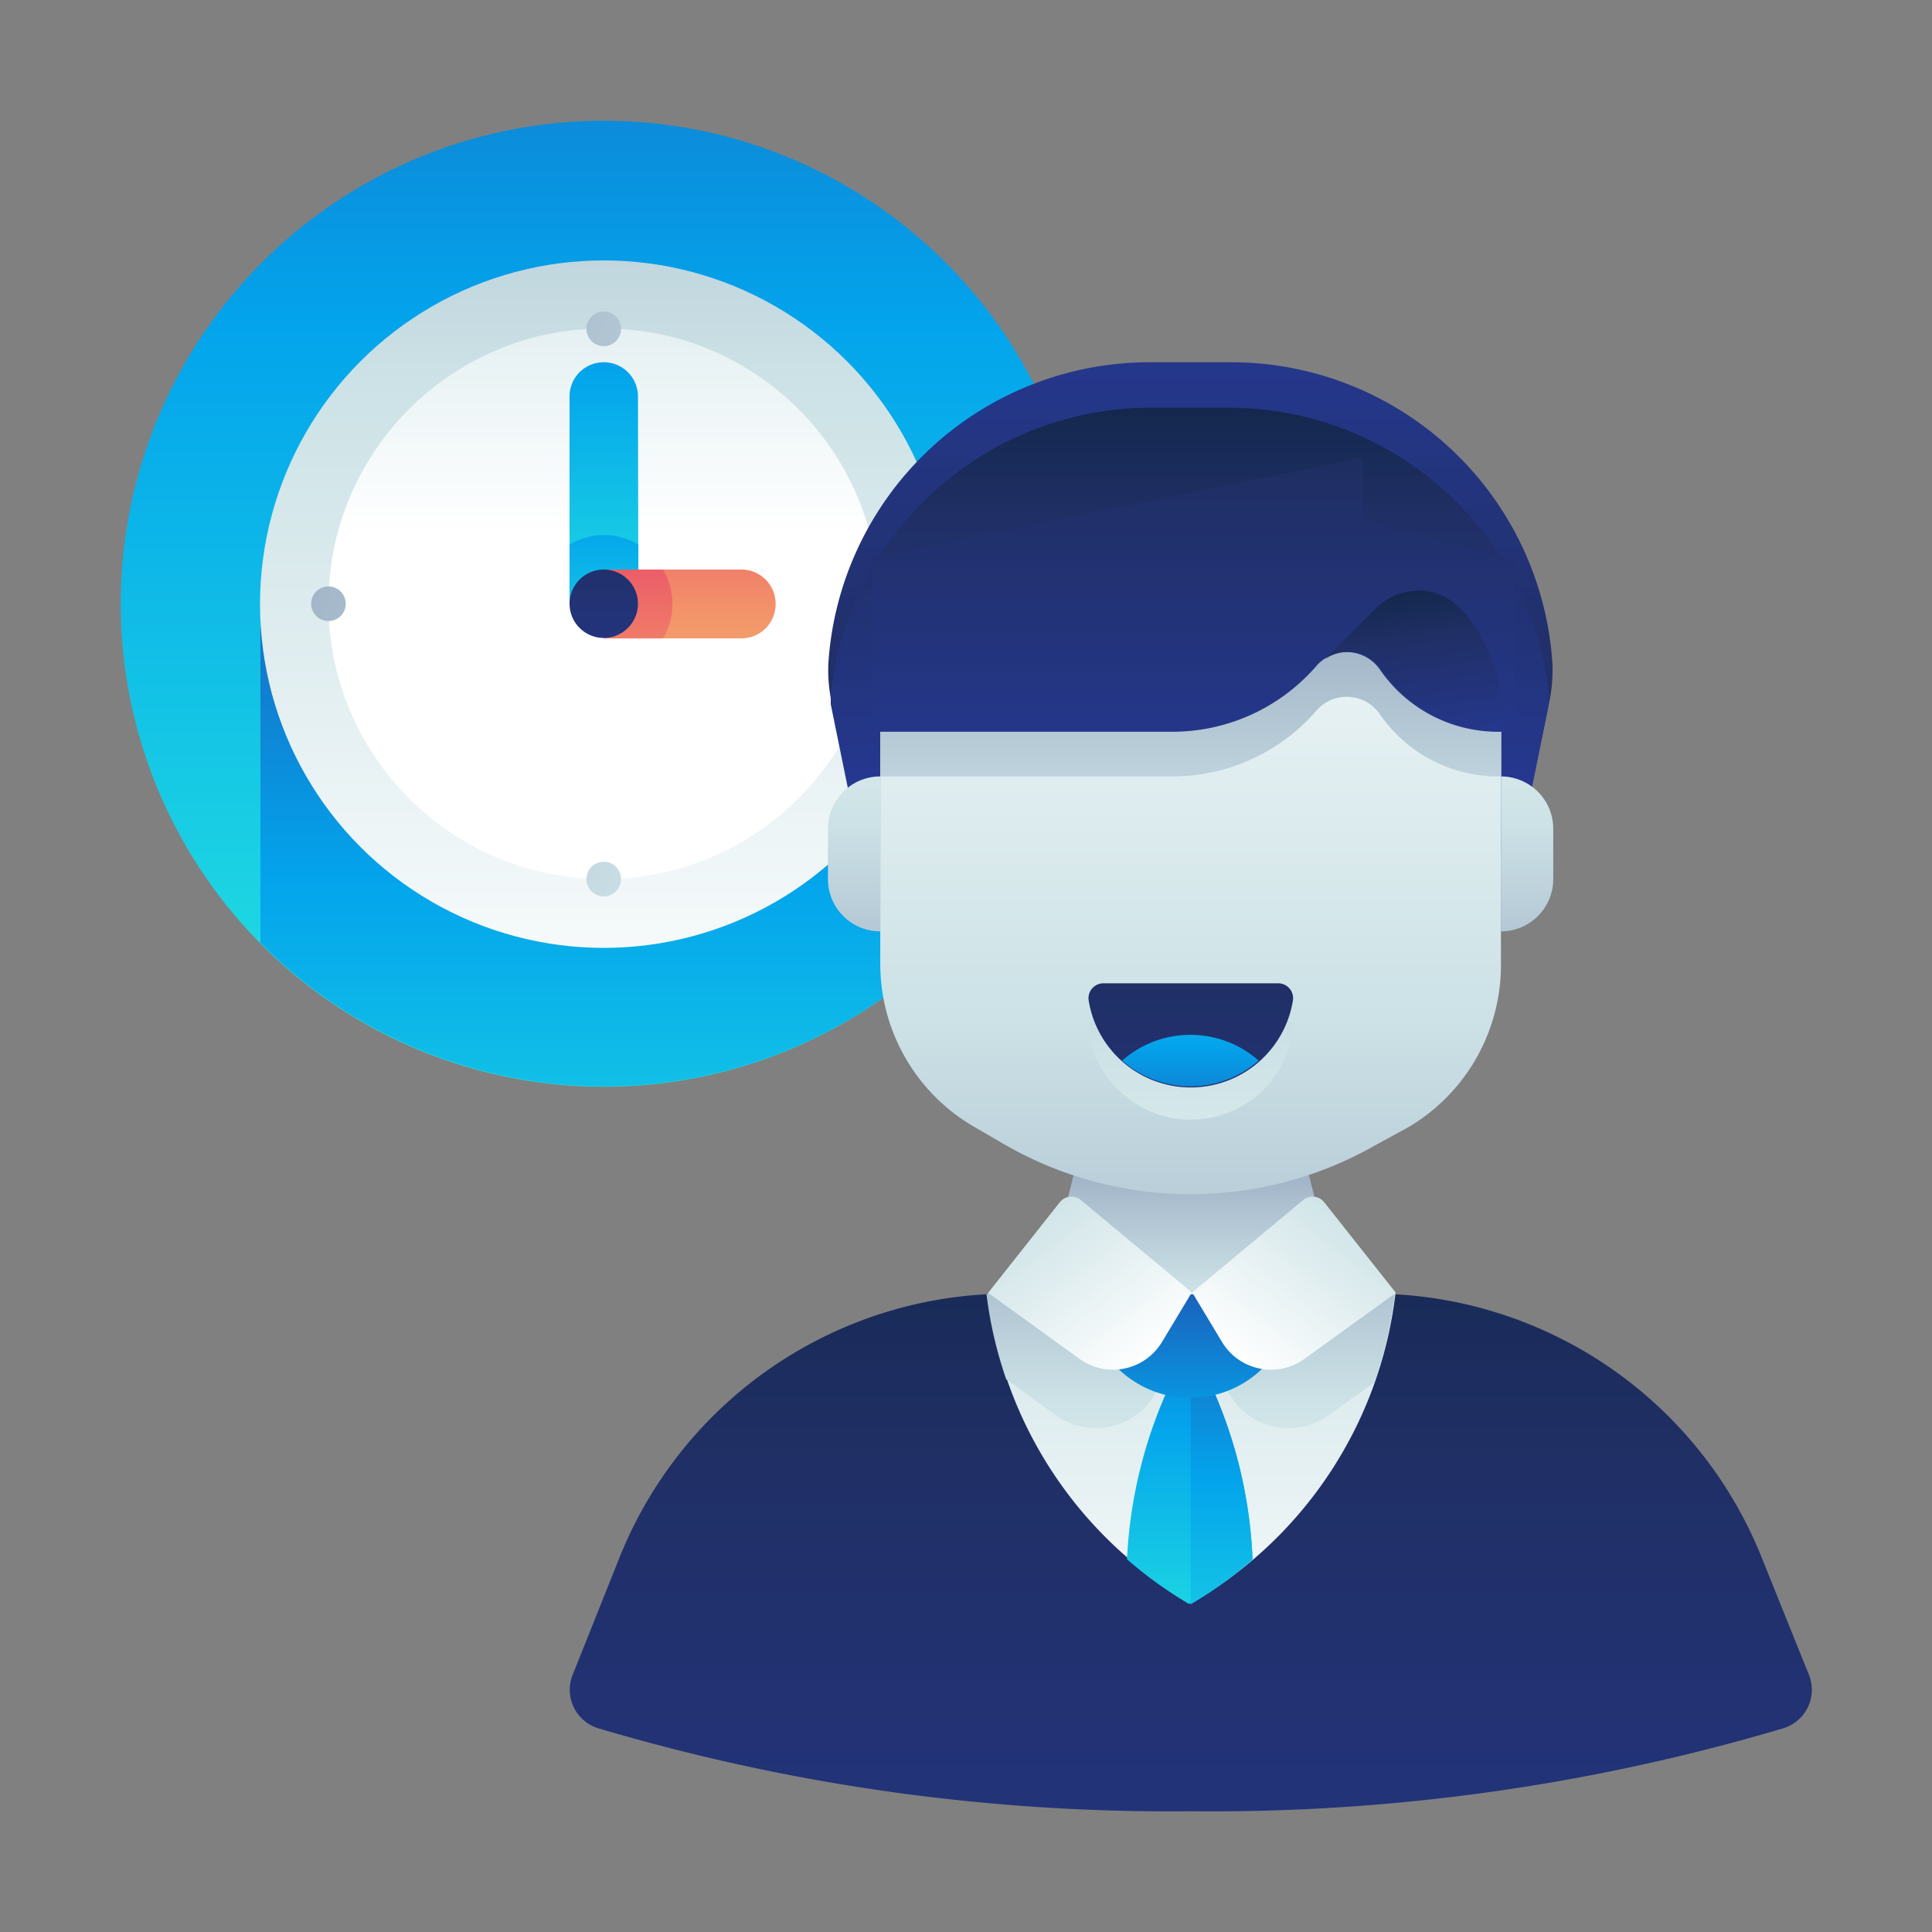
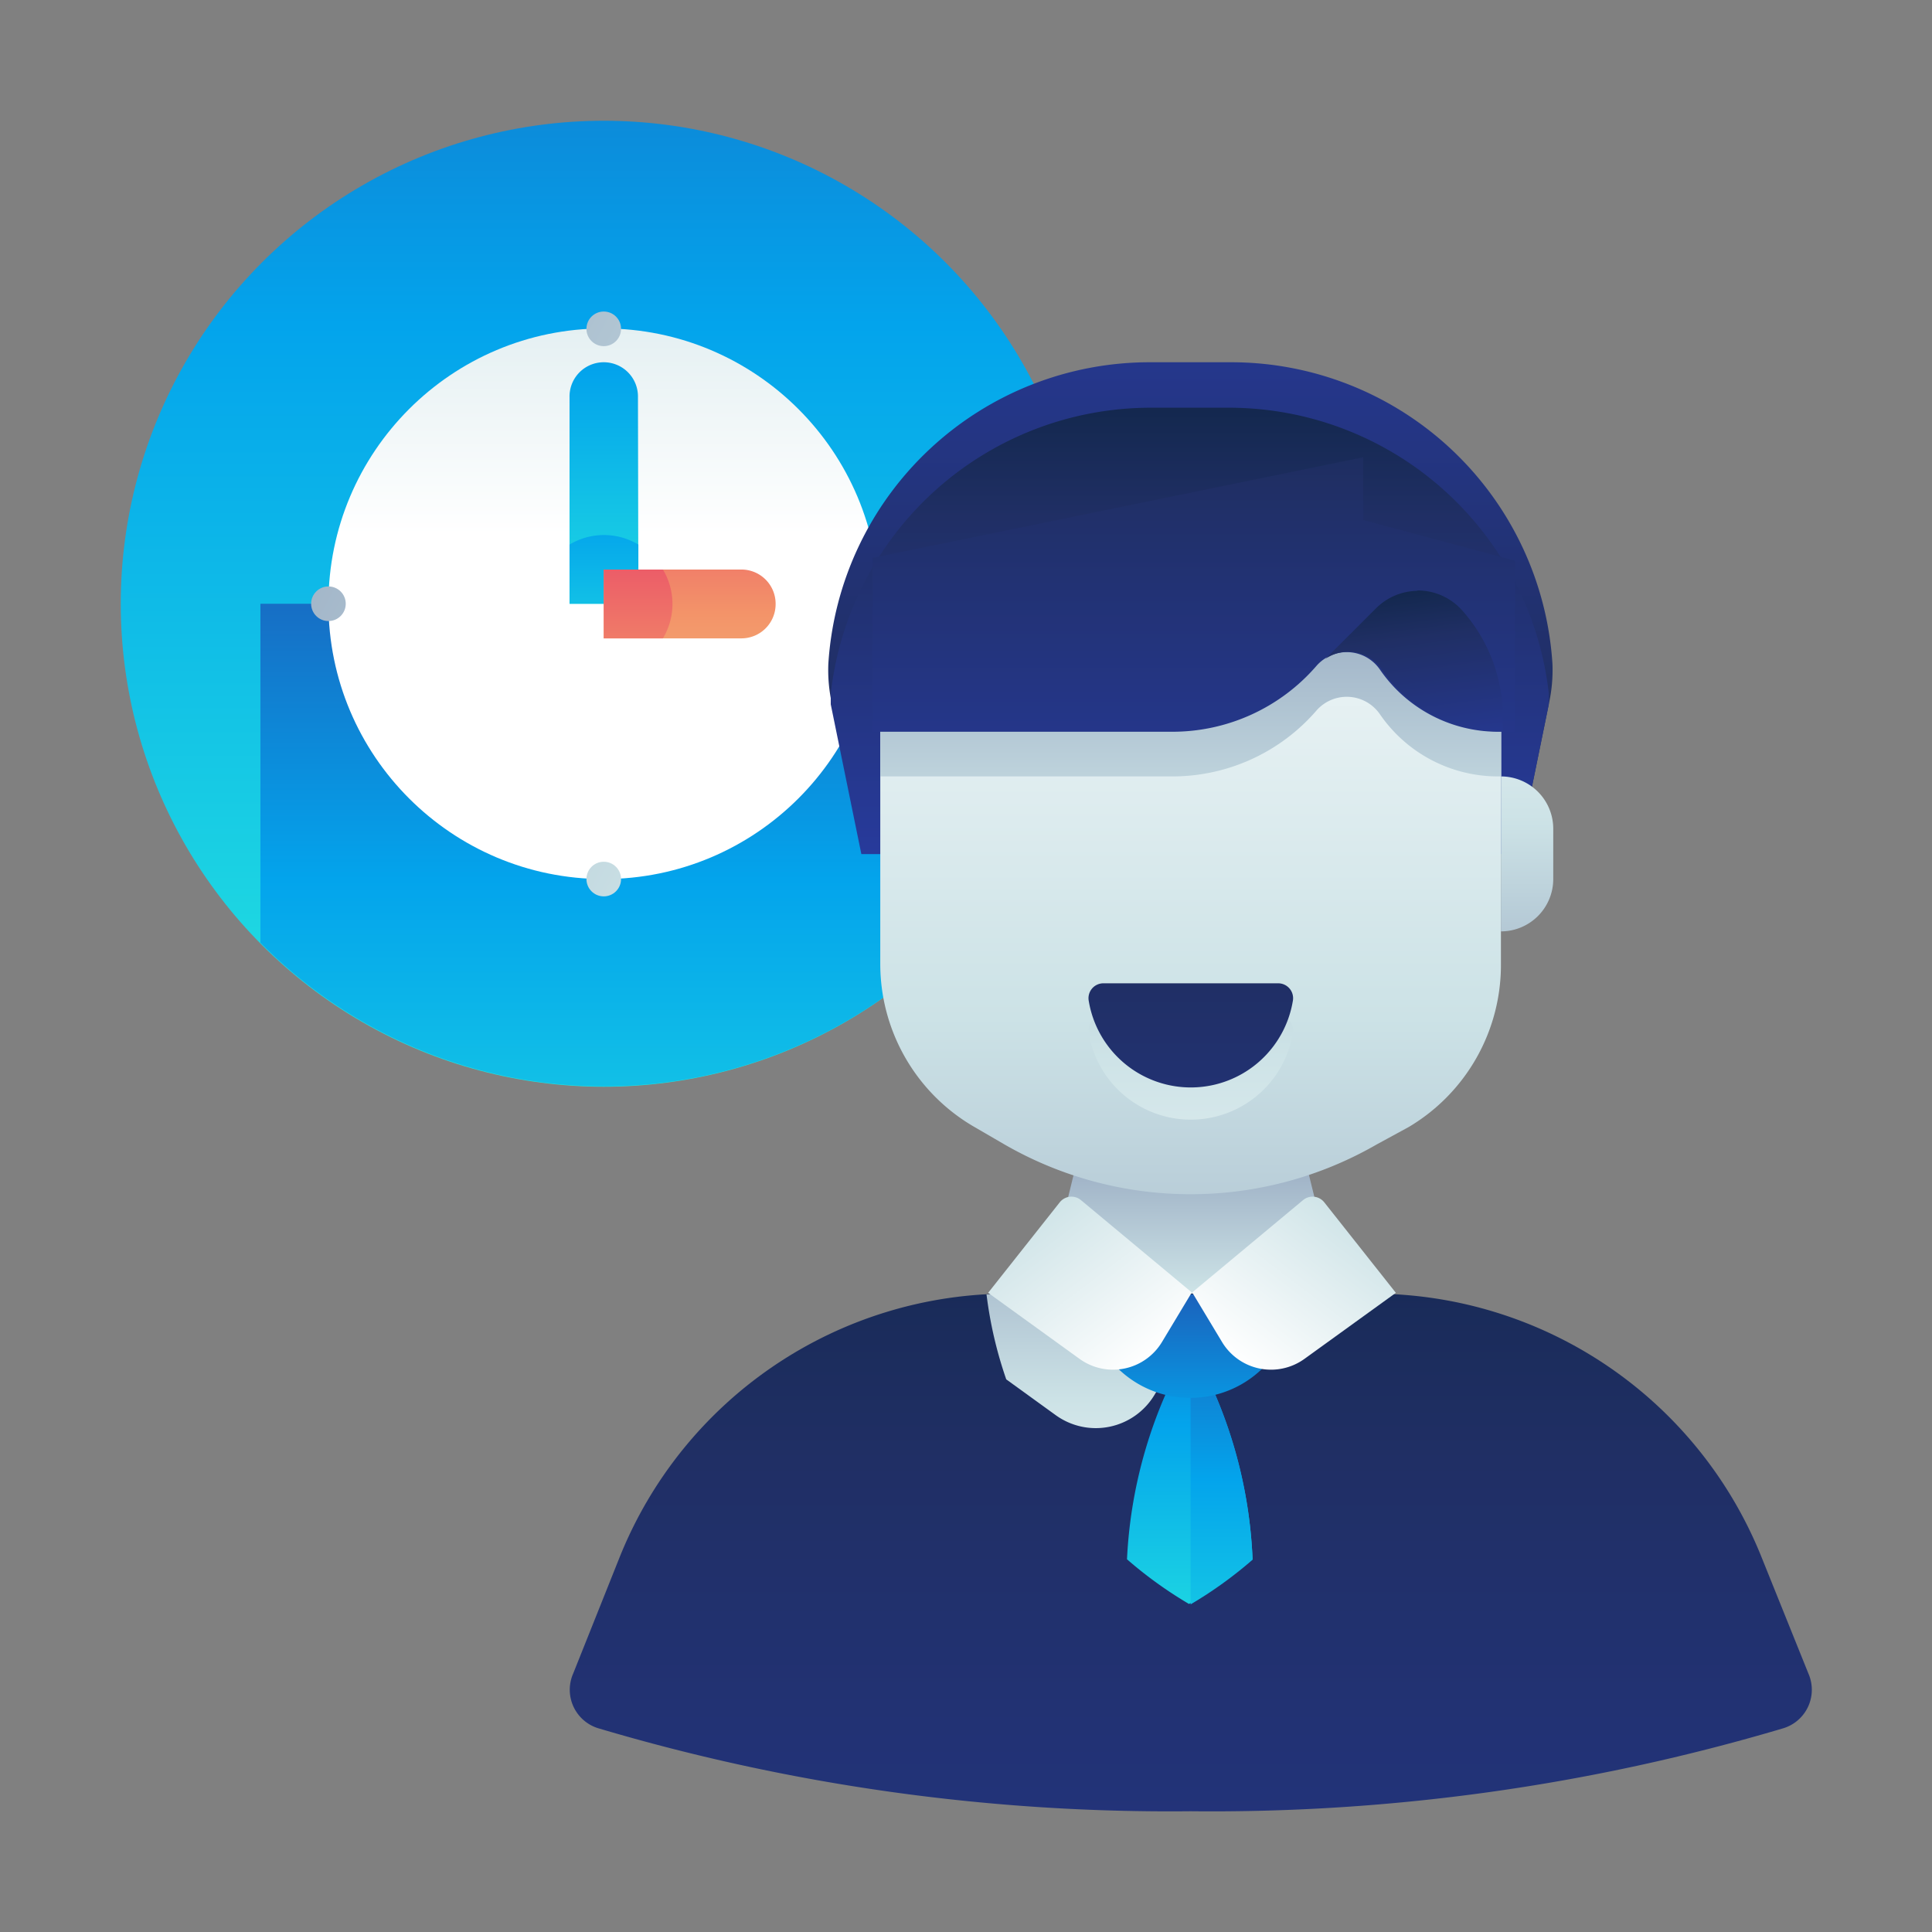
<svg xmlns="http://www.w3.org/2000/svg" xmlns:xlink="http://www.w3.org/1999/xlink" id="Layer_1" data-name="Layer 1" viewBox="0 0 48 48">
  <rect x="0" y="0" width="48" height="48" fill="#808080" stroke="none" />
  <defs>
    <style>.cls-1{fill:url(#linear-gradient);}.cls-2{fill:url(#linear-gradient-2);}.cls-3{fill:url(#linear-gradient-3);}.cls-4{fill:url(#linear-gradient-4);}.cls-5{fill:url(#linear-gradient-5);}.cls-6{fill:url(#linear-gradient-6);}.cls-7{fill:url(#linear-gradient-7);}.cls-8{fill:url(#linear-gradient-8);}.cls-9{fill:url(#linear-gradient-9);}.cls-10{fill:url(#linear-gradient-10);}.cls-11{fill:url(#linear-gradient-11);}.cls-12{fill:url(#linear-gradient-12);}.cls-13{fill:url(#linear-gradient-13);}.cls-14{fill:url(#linear-gradient-14);}.cls-15{fill:url(#linear-gradient-15);}.cls-16{fill:url(#linear-gradient-16);}.cls-17{fill:url(#linear-gradient-17);}.cls-18{fill:url(#linear-gradient-18);}.cls-19{fill:url(#linear-gradient-19);}.cls-20{fill:url(#linear-gradient-20);}.cls-21{fill:url(#linear-gradient-21);}.cls-22{fill:url(#linear-gradient-22);}.cls-23{fill:url(#linear-gradient-23);}.cls-24{fill:url(#linear-gradient-24);}.cls-25{fill:url(#linear-gradient-25);}.cls-26{fill:url(#linear-gradient-26);}.cls-27{fill:url(#linear-gradient-27);}.cls-28{fill:url(#linear-gradient-28);}.cls-29{fill:url(#linear-gradient-29);}.cls-30{fill:url(#linear-gradient-30);}.cls-31{fill:url(#linear-gradient-31);}.cls-32{fill:url(#linear-gradient-32);}.cls-33{fill:url(#linear-gradient-33);}.cls-34{fill:url(#linear-gradient-34);}</style>
    <linearGradient id="linear-gradient" x1="15" y1="28.9" x2="15" y2="-11.16" gradientUnits="userSpaceOnUse">
      <stop offset="0" stop-color="#27e9de" />
      <stop offset="0.52" stop-color="#03a4ec" />
      <stop offset="1" stop-color="#2547a8" />
    </linearGradient>
    <linearGradient id="linear-gradient-2" x1="15" y1="34.67" x2="15" y2="10.01" xlink:href="#linear-gradient" />
    <linearGradient id="linear-gradient-3" x1="15" y1="26.78" x2="15" y2="-6.62" gradientUnits="userSpaceOnUse">
      <stop offset="0" stop-color="#fff" />
      <stop offset="0.52" stop-color="#cce2e6" />
      <stop offset="1" stop-color="#8fa1bb" />
    </linearGradient>
    <linearGradient id="linear-gradient-4" x1="15" y1="13.29" x2="15" y2="-5.93" xlink:href="#linear-gradient-3" />
    <linearGradient id="linear-gradient-5" x1="15" y1="16.89" x2="15" y2="2.21" xlink:href="#linear-gradient" />
    <linearGradient id="linear-gradient-6" x1="15" y1="17.93" x2="15" y2="8.48" xlink:href="#linear-gradient" />
    <linearGradient id="linear-gradient-7" x1="17.14" y1="19.18" x2="17.14" y2="11.07" gradientUnits="userSpaceOnUse">
      <stop offset="0" stop-color="#f3c57a" />
      <stop offset="0.49" stop-color="#f39369" />
      <stop offset="1" stop-color="#e94867" />
    </linearGradient>
    <linearGradient id="linear-gradient-8" x1="15.86" y1="21.32" x2="15.86" y2="12.96" xlink:href="#linear-gradient-7" />
    <linearGradient id="linear-gradient-9" x1="21.7" y1="16.64" x2="22.16" y2="11.47" xlink:href="#linear-gradient" />
    <linearGradient id="linear-gradient-10" x1="38.43" y1="20.41" x2="6.94" y2="3.95" xlink:href="#linear-gradient-3" />
    <linearGradient id="linear-gradient-11" x1="32.81" y1="31.15" x2="1.32" y2="14.69" xlink:href="#linear-gradient-3" />
    <linearGradient id="linear-gradient-12" x1="34.15" y1="28.58" x2="2.66" y2="12.13" xlink:href="#linear-gradient-3" />
    <linearGradient id="linear-gradient-13" x1="15" y1="18.78" x2="15" y2="9.34" gradientUnits="userSpaceOnUse">
      <stop offset="0" stop-color="#273a9b" />
      <stop offset="0.56" stop-color="#202f65" />
      <stop offset="1" stop-color="#021e2f" />
    </linearGradient>
    <linearGradient id="linear-gradient-14" x1="29.58" y1="36.39" x2="29.58" y2="28.03" xlink:href="#linear-gradient-3" />
    <linearGradient id="linear-gradient-15" x1="29.58" y1="59.91" x2="29.58" y2="17.8" xlink:href="#linear-gradient-13" />
    <linearGradient id="linear-gradient-16" x1="29.58" y1="43.21" x2="29.58" y2="18" xlink:href="#linear-gradient-3" />
    <linearGradient id="linear-gradient-17" x1="27.04" y1="40.89" x2="27.04" y2="29.11" xlink:href="#linear-gradient-3" />
    <linearGradient id="linear-gradient-18" x1="32.15" y1="40.89" x2="32.15" y2="29.11" xlink:href="#linear-gradient-3" />
    <linearGradient id="linear-gradient-19" x1="29.58" y1="41.97" x2="29.58" y2="29.32" xlink:href="#linear-gradient" />
    <linearGradient id="linear-gradient-20" x1="30.35" y1="43.64" x2="30.35" y2="30.38" xlink:href="#linear-gradient" />
    <linearGradient id="linear-gradient-21" x1="29.58" y1="40.75" x2="29.58" y2="30.75" xlink:href="#linear-gradient" />
    <linearGradient id="linear-gradient-22" x1="29.58" y1="5.73" x2="29.58" y2="26.33" xlink:href="#linear-gradient-13" />
    <linearGradient id="linear-gradient-23" x1="29.58" y1="21.18" x2="29.58" y2="6.33" xlink:href="#linear-gradient-13" />
    <linearGradient id="linear-gradient-24" x1="29.58" y1="9.78" x2="29.58" y2="39.61" xlink:href="#linear-gradient-3" />
    <linearGradient id="linear-gradient-25" x1="29.58" y1="29.25" x2="29.58" y2="13.56" xlink:href="#linear-gradient-3" />
    <linearGradient id="linear-gradient-26" x1="29.58" y1="36.5" x2="29.58" y2="16.26" xlink:href="#linear-gradient-3" />
    <linearGradient id="linear-gradient-27" x1="21.21" y1="13.11" x2="21.21" y2="27.24" xlink:href="#linear-gradient-3" />
    <linearGradient id="linear-gradient-28" x1="-164.93" y1="13.11" x2="-164.93" y2="27.24" gradientTransform="matrix(-1, 0, 0, 1, -126.98, 0)" xlink:href="#linear-gradient-3" />
    <linearGradient id="linear-gradient-29" x1="29.58" y1="35.69" x2="29.58" y2="15.46" xlink:href="#linear-gradient-13" />
    <linearGradient id="linear-gradient-30" x1="29.58" y1="22.23" x2="29.58" y2="29.38" xlink:href="#linear-gradient" />
    <linearGradient id="linear-gradient-31" x1="29.66" y1="21.18" x2="29.66" y2="4.81" xlink:href="#linear-gradient-13" />
    <linearGradient id="linear-gradient-32" x1="28.4" y1="33.94" x2="22.68" y2="26.43" xlink:href="#linear-gradient-3" />
    <linearGradient id="linear-gradient-33" x1="-172.87" y1="33.94" x2="-178.59" y2="26.43" gradientTransform="matrix(-1, 0, 0, 1, -142.03, 0)" xlink:href="#linear-gradient-3" />
    <linearGradient id="linear-gradient-34" x1="35.39" y1="19.3" x2="34.61" y2="13.2" xlink:href="#linear-gradient-13" />
  </defs>
  <title>employee, account, business, time, clock</title>
  <circle class="cls-1" cx="15" cy="15" r="12" />
  <path class="cls-2" d="M23.54,15H6.47v8.42a12,12,0,0,0,17.08,0Z" />
-   <circle class="cls-3" cx="15" cy="15.01" r="8.54" />
  <circle class="cls-4" cx="15" cy="15" r="6.84" />
  <path class="cls-5" d="M15.86,15H14.15V9.87A.85.85,0,0,1,15,9h0a.85.85,0,0,1,.85.85Z" />
  <path class="cls-6" d="M15.86,13.53a1.66,1.66,0,0,0-1.71,0V15h1.71Z" />
  <path class="cls-7" d="M18.42,15.86H15V14.15h3.42a.85.85,0,0,1,.85.85h0A.85.85,0,0,1,18.42,15.86Z" />
  <path class="cls-8" d="M15,15.86h1.47a1.66,1.66,0,0,0,0-1.71H15Z" />
  <circle class="cls-9" cx="21.84" cy="15" r="0.43" />
  <circle class="cls-10" cx="15" cy="8.17" r="0.43" />
  <circle class="cls-11" cx="15" cy="21.84" r="0.43" />
  <circle class="cls-12" cx="8.16" cy="15" r="0.43" />
-   <circle class="cls-13" cx="15" cy="15" r="0.85" />
  <path class="cls-14" d="M32.72,30l-.53-2.15H27l-.52,2.13a3.14,3.14,0,0,1-1.56,2l-.35.19,0,.23c.45.54,2.54.95,5,.95s4.59-.41,5-.95l0-.23-.33-.18A3.14,3.14,0,0,1,32.72,30Z" />
  <path class="cls-15" d="M44.93,41.58,43.77,38.7a10.43,10.43,0,0,0-9.69-6.56h-9a10.43,10.43,0,0,0-9.69,6.56l-1.15,2.88a1,1,0,0,0,.63,1.36A49.84,49.84,0,0,0,29.58,45,49.84,49.84,0,0,0,44.3,42.94,1,1,0,0,0,44.93,41.58Z" />
-   <path class="cls-16" d="M34.09,32.14h-9l-.56,0a10.28,10.28,0,0,0,5.07,7.69,10.28,10.28,0,0,0,5.07-7.69Z" />
+   <path class="cls-16" d="M34.09,32.14h-9l-.56,0Z" />
  <path class="cls-17" d="M24.51,32.16A10.22,10.22,0,0,0,25,34.27l1.23.89a1.7,1.7,0,0,0,2.45-.5l.89-1.47-1.22-1.05H25.07Z" />
-   <path class="cls-18" d="M34.09,32.14h-3.2l-1.22,1.05.89,1.47a1.7,1.7,0,0,0,2.45.5l1.13-.81a10.22,10.22,0,0,0,.51-2.18Z" />
  <path class="cls-19" d="M31.12,38.74a11.62,11.62,0,0,0-1.54-5.32A11.62,11.62,0,0,0,28,38.74a10.29,10.29,0,0,0,1.54,1.11A10.28,10.28,0,0,0,31.12,38.74Z" />
  <path class="cls-20" d="M29.58,39.86h0a10.28,10.28,0,0,0,1.54-1.11,11.62,11.62,0,0,0-1.54-5.32h0Z" />
  <path class="cls-21" d="M27,32.16a2.57,2.57,0,0,0,5.14,0Z" />
  <path class="cls-22" d="M30.58,9h-2a8,8,0,0,0-8,7.49,3.85,3.85,0,0,0,.09,1l.76,3.72H37.72l.76-3.72a3.85,3.85,0,0,0,.09-1A8,8,0,0,0,30.58,9Z" />
  <path class="cls-23" d="M30.58,10.13h-2a8,8,0,0,0-7.94,7.1c0,.09,0,.18,0,.27l.76,3.72H37.72l.76-3.72c0-.09,0-.18,0-.27A8,8,0,0,0,30.58,10.13Z" />
  <path class="cls-24" d="M37.29,23.94V16.45l-7.71-3.61-7.71,3.61v7.49A4.68,4.68,0,0,0,24.21,28l.74.43a9.26,9.26,0,0,0,9.26,0L35,28A4.68,4.68,0,0,0,37.29,23.94Z" />
  <path class="cls-25" d="M27.66,13.74l-5.79,2.71v2.84h7.26a4.73,4.73,0,0,0,3.58-1.64,1,1,0,0,1,1.57.09,3.56,3.56,0,0,0,2.94,1.55h.08V16.45l-7-3.26Z" />
  <path class="cls-26" d="M27.41,25.23a.37.37,0,0,0-.36.44,2.57,2.57,0,0,0,5.07,0,.37.37,0,0,0-.36-.44Z" />
-   <path class="cls-27" d="M21.87,23.14h0a1.3,1.3,0,0,1-1.3-1.3V20.59a1.3,1.3,0,0,1,1.3-1.3h0Z" />
  <path class="cls-28" d="M37.29,23.14h0a1.3,1.3,0,0,0,1.3-1.3V20.59a1.3,1.3,0,0,0-1.3-1.3h0Z" />
  <path class="cls-29" d="M27.41,24.43a.37.37,0,0,0-.36.44,2.57,2.57,0,0,0,5.07,0,.37.37,0,0,0-.36-.44Z" />
-   <path class="cls-30" d="M29.58,25.71a2.56,2.56,0,0,0-1.7.64,2.56,2.56,0,0,0,3.39,0A2.56,2.56,0,0,0,29.58,25.71Z" />
  <path class="cls-31" d="M33.87,12.92V11.36l-12.19,2.5v4.32h7.45a4.73,4.73,0,0,0,3.58-1.64,1,1,0,0,1,1.57.09,3.56,3.56,0,0,0,2.94,1.55h.42V13.93Z" />
  <path class="cls-32" d="M26.86,29.82a.37.37,0,0,0-.53.05l-1.78,2.25,0,0,2.27,1.64a1.42,1.42,0,0,0,2.05-.42l.74-1.23Z" />
  <path class="cls-33" d="M32.37,29.82a.37.37,0,0,1,.53.05l1.78,2.25,0,0-2.27,1.64a1.42,1.42,0,0,1-2.05-.42l-.74-1.23Z" />
  <path class="cls-34" d="M35.19,14.68a1.48,1.48,0,0,0-1,.43l-1.26,1.26a1,1,0,0,1,1.39.25,3.56,3.56,0,0,0,2.94,1.55h.08v-.35a4,4,0,0,0-1-2.64h0a1.48,1.48,0,0,0-1.11-.51Z" />
</svg>